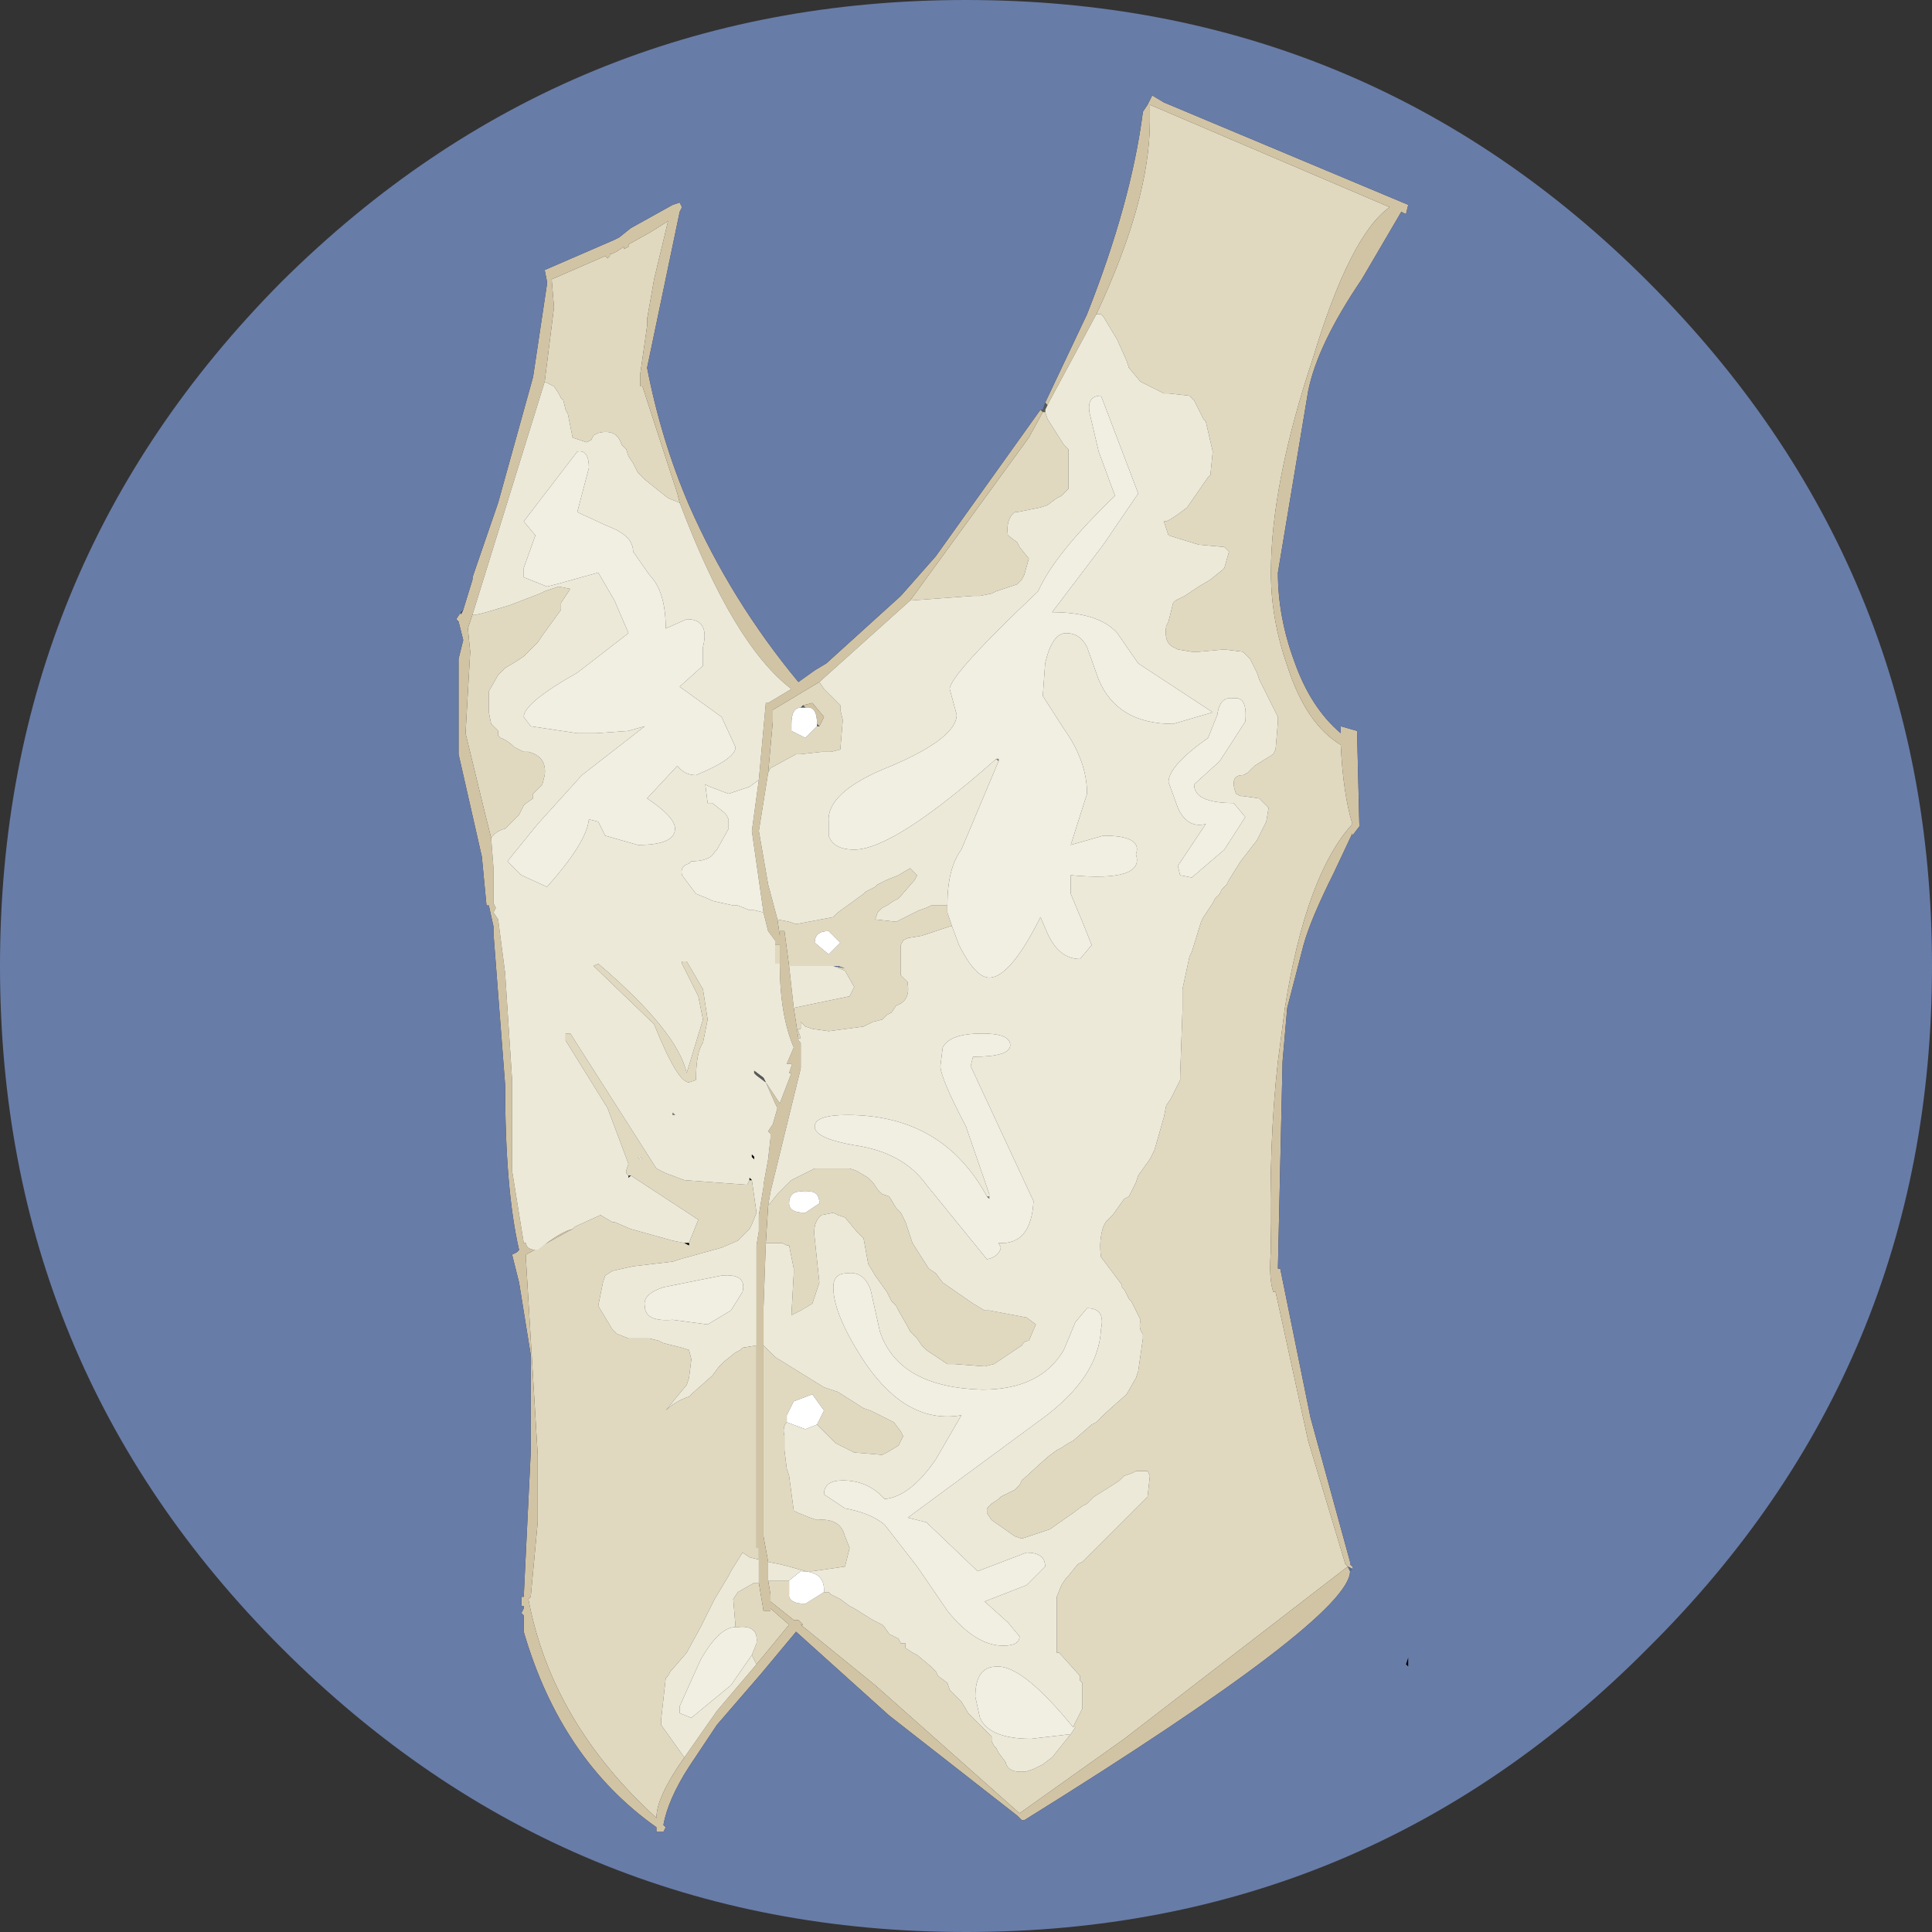
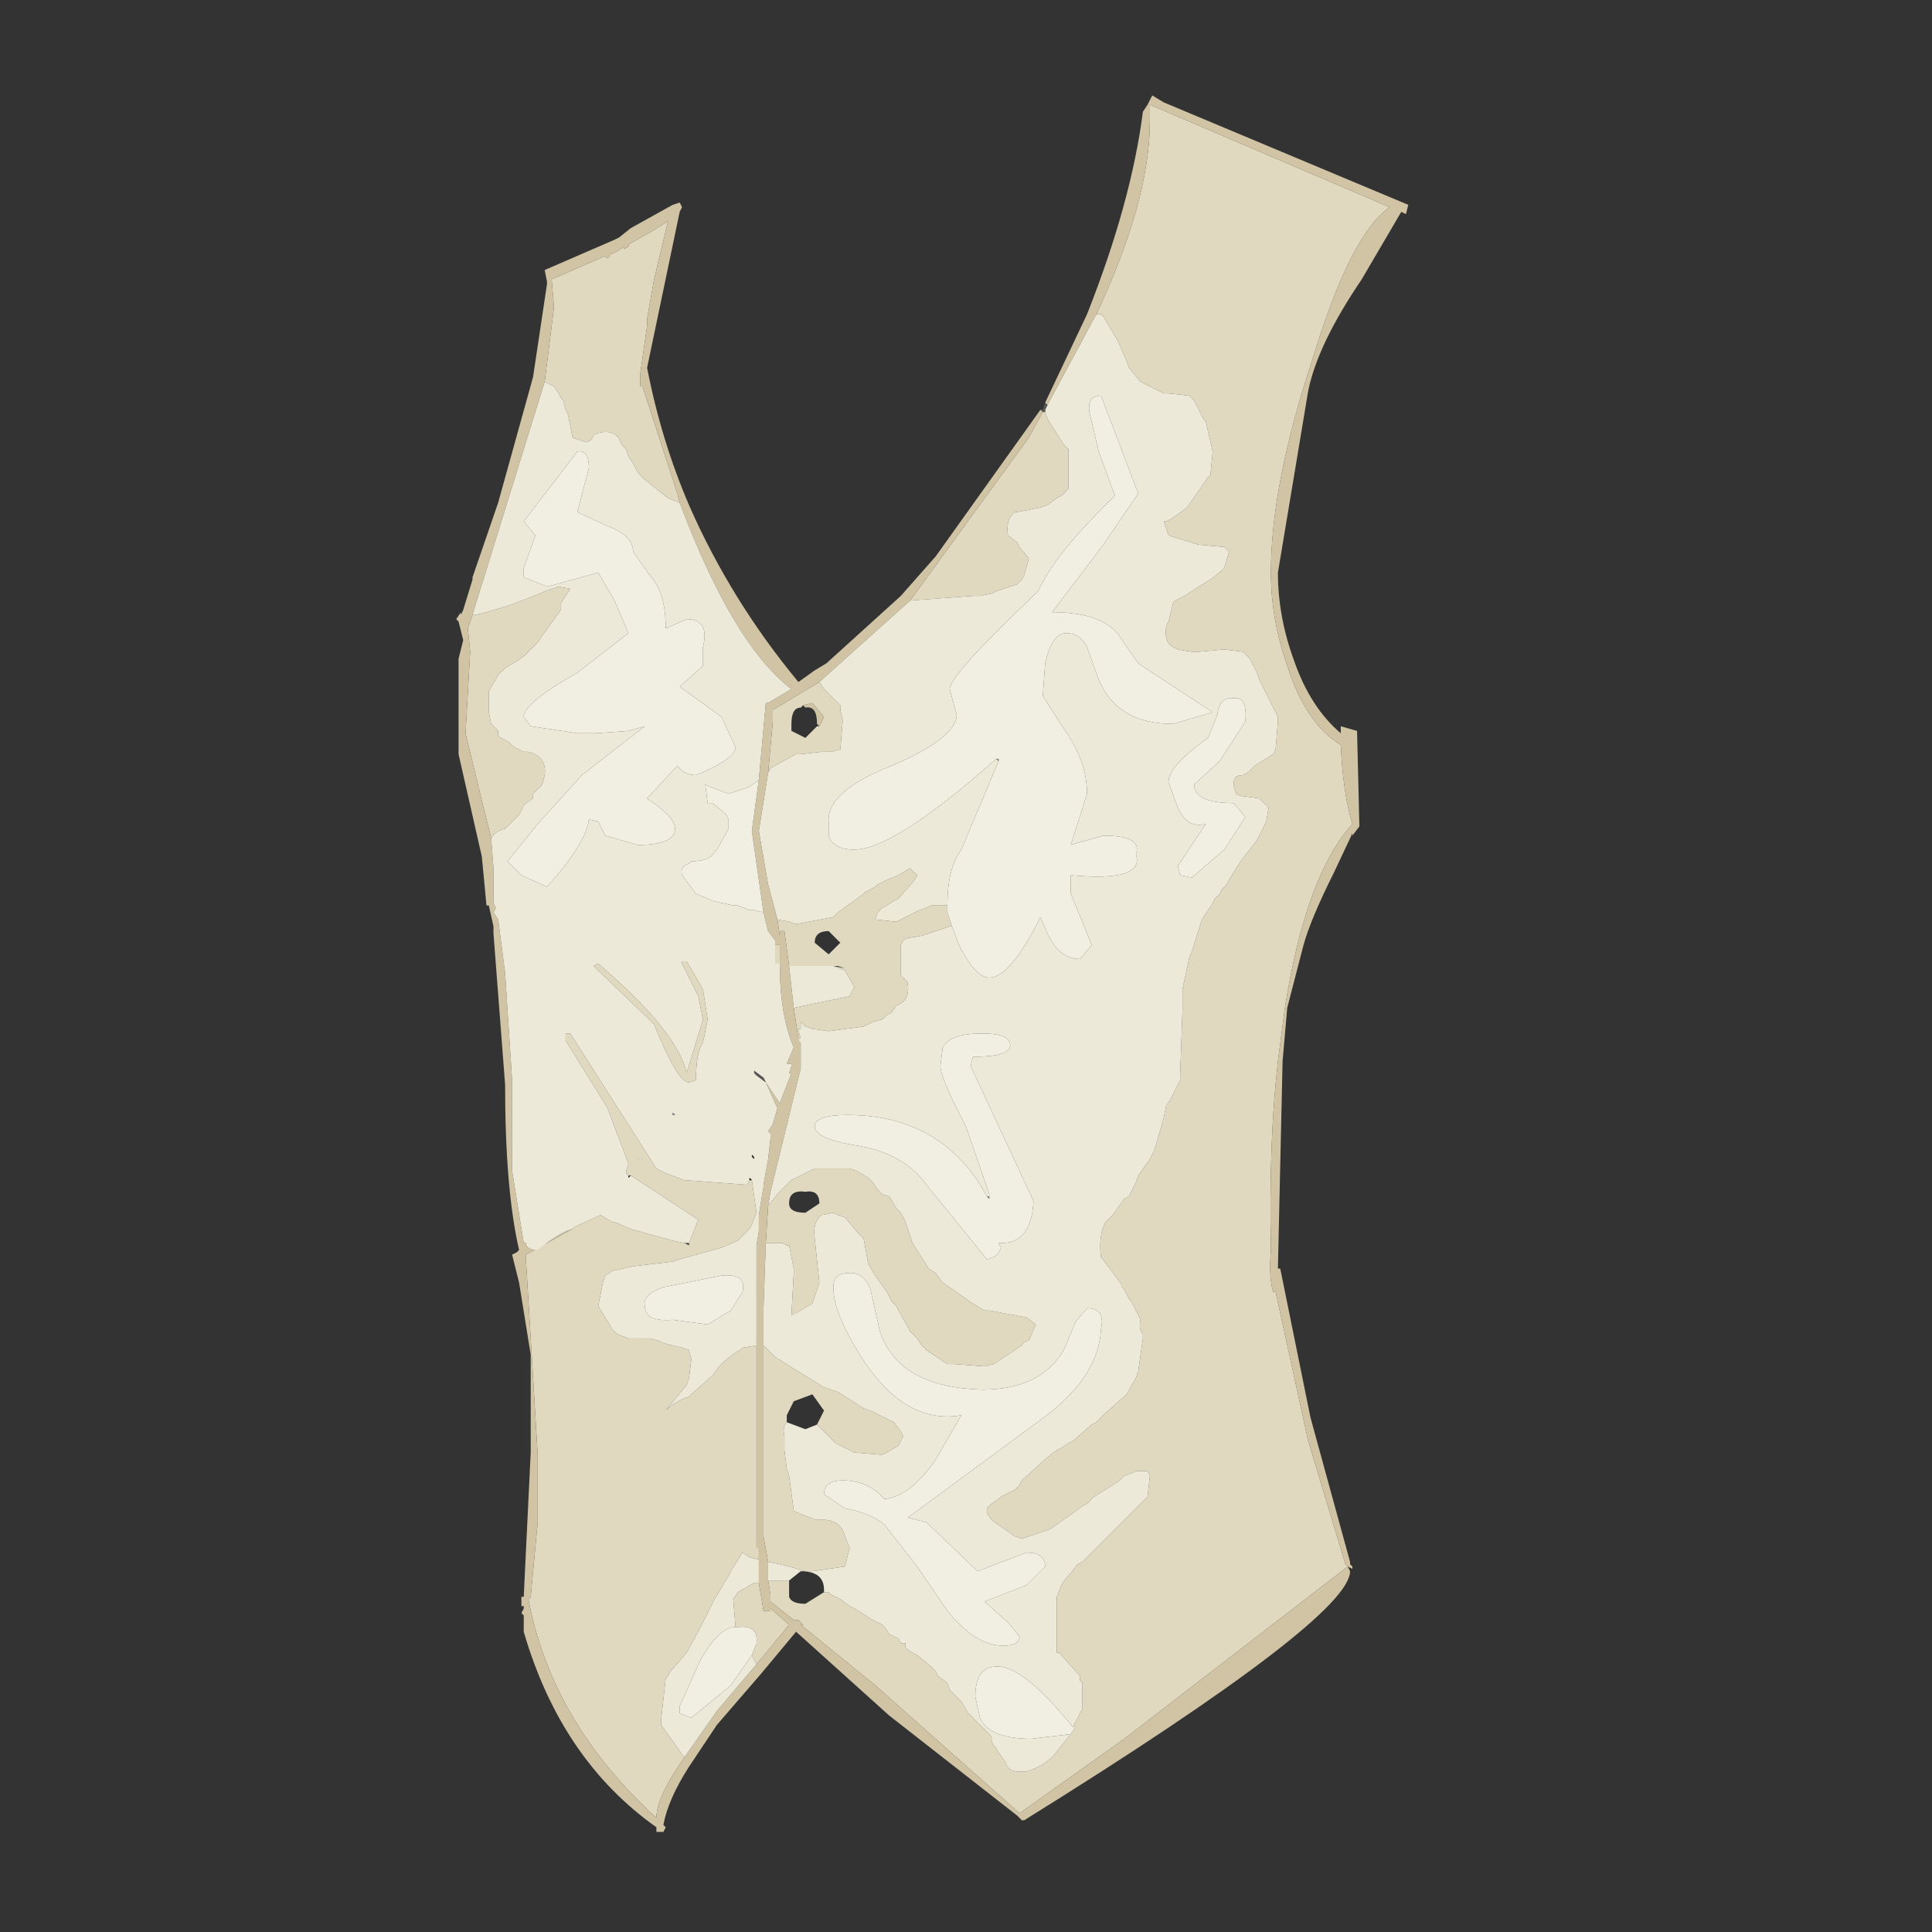
<svg xmlns="http://www.w3.org/2000/svg" height="41.5px" width="41.5px">
  <rect width="100%" height="100%" fill="#333333" stroke="none" />
  <g transform="matrix(1.0, 0.0, 0.0, 1.0, -3.0, 0.0)">
    <path d="M26.55 6.75 Q27.7 4.3 27.7 2.6 L27.7 2.25 32.85 4.45 Q32.0 5.05 31.2 7.7 30.3 10.4 30.3 12.3 30.3 13.3 30.65 14.3 31.05 15.55 31.8 16.0 31.85 17.05 32.05 17.7 31.05 18.8 30.6 21.65 L30.45 22.8 Q30.25 24.55 30.3 26.85 30.25 27.45 30.35 27.75 L30.4 27.75 31.1 30.95 31.9 33.6 31.95 33.65 27.15 37.35 24.9 38.95 21.8 36.2 20.2 34.9 20.25 34.9 20.15 34.8 20.05 34.8 19.55 34.4 19.55 34.25 19.5 33.95 19.9 33.95 19.95 33.95 19.95 34.15 19.95 34.3 Q20.0 34.45 20.3 34.45 L20.7 34.2 20.8 34.2 20.85 34.25 21.05 34.35 21.25 34.5 21.35 34.55 21.75 34.8 21.85 34.85 21.95 34.9 22.0 34.95 22.1 35.1 22.3 35.2 22.35 35.3 22.45 35.3 22.45 35.4 22.6 35.5 22.7 35.55 23.0 35.8 23.1 35.9 23.15 36.0 23.35 36.15 23.4 36.3 23.55 36.45 23.65 36.55 23.8 36.8 23.9 36.9 24.0 37.0 24.05 37.05 24.3 37.3 24.3 37.4 24.35 37.5 24.4 37.55 24.45 37.65 24.6 37.85 Q24.65 38.1 25.05 38.05 L25.2 38.0 25.3 37.95 25.4 37.9 25.6 37.75 26.0 37.25 26.1 37.1 26.05 37.1 26.25 36.7 26.25 36.15 26.2 36.1 26.2 36.0 25.75 35.5 25.7 35.5 25.7 34.3 25.8 34.05 25.9 33.9 25.95 33.85 26.15 33.6 26.25 33.55 26.8 33.0 27.35 32.45 27.45 32.35 27.55 32.25 27.65 32.15 27.7 31.7 27.65 31.6 27.4 31.6 27.3 31.65 27.15 31.7 27.05 31.8 26.9 31.9 26.5 32.15 26.35 32.3 26.25 32.35 26.05 32.5 25.55 32.85 24.95 33.05 24.8 33.0 24.3 32.65 24.2 32.5 24.2 32.4 24.3 32.3 24.45 32.2 24.5 32.15 24.8 32.0 24.9 31.9 24.95 31.8 25.5 31.3 25.7 31.15 25.8 31.1 25.95 31.0 26.05 30.95 26.45 30.6 26.55 30.55 26.7 30.4 26.75 30.35 27.2 29.95 27.4 29.6 27.45 29.45 27.55 28.75 27.55 28.65 Q27.45 28.55 27.5 28.35 L27.45 28.25 27.4 28.15 27.3 27.95 27.25 27.9 27.2 27.8 27.15 27.7 27.1 27.65 27.1 27.6 26.8 27.2 26.65 27.0 Q26.6 26.65 26.7 26.35 L26.75 26.25 26.9 26.1 27.15 25.75 27.25 25.7 27.35 25.5 27.4 25.4 27.45 25.25 27.7 24.9 27.75 24.8 27.8 24.7 28.0 24.0 28.05 23.75 28.15 23.6 28.35 23.2 28.35 23.1 28.4 21.7 28.4 21.25 28.55 20.55 28.6 20.45 28.8 19.8 28.85 19.7 29.05 19.4 29.1 19.3 29.2 19.2 29.25 19.1 29.35 19.0 29.4 18.9 29.65 18.5 30.0 18.05 30.2 17.65 30.25 17.35 30.05 17.15 29.7 17.1 29.65 17.1 29.55 17.05 Q29.4 16.65 29.7 16.65 L29.8 16.6 29.9 16.5 29.95 16.45 30.35 16.2 30.4 16.1 30.45 15.5 30.45 15.4 30.25 15.0 30.2 14.9 30.15 14.8 30.05 14.6 30.0 14.45 29.9 14.25 29.85 14.15 29.75 14.05 29.7 14.0 29.3 13.95 28.75 14.0 28.6 14.0 28.3 13.95 28.2 13.9 Q28.0 13.8 28.05 13.45 L28.1 13.35 28.2 12.95 28.25 12.9 28.45 12.8 28.75 12.6 29.0 12.45 29.25 12.25 29.3 12.2 29.4 11.85 29.3 11.75 28.75 11.7 28.1 11.5 28.0 11.2 28.05 11.2 28.15 11.15 28.3 11.05 28.5 10.9 28.95 10.25 29.0 10.2 29.05 9.7 28.9 9.05 28.85 9.0 28.65 8.6 28.55 8.5 28.1 8.45 28.0 8.45 27.7 8.3 27.5 8.2 27.25 7.9 27.2 7.75 27.0 7.3 26.7 6.8 26.65 6.75 26.55 6.75 M25.4 8.85 L25.45 8.85 25.5 9.0 25.85 9.55 25.95 9.65 25.95 9.7 25.95 10.45 25.95 10.5 25.85 10.6 25.8 10.65 25.7 10.7 25.5 10.85 25.35 10.9 24.85 11.0 24.8 11.0 Q24.6 11.15 24.65 11.5 L24.85 11.65 24.9 11.75 25.1 12.0 25.0 12.35 24.95 12.45 24.85 12.55 24.7 12.6 24.4 12.7 24.3 12.75 24.05 12.8 23.9 12.8 22.55 12.9 25.1 9.4 25.4 8.85 M20.6 14.65 L20.7 14.8 20.85 14.95 21.0 15.1 21.05 15.15 21.05 15.25 21.1 15.45 21.1 15.5 21.05 16.1 20.85 16.15 20.65 16.15 20.2 16.2 20.1 16.2 19.55 16.5 19.5 16.6 19.6 15.5 19.6 15.25 20.6 14.65 M19.7 19.75 L19.95 19.8 20.1 19.85 20.9 19.7 21.0 19.6 21.55 19.2 21.6 19.15 21.8 19.05 21.85 19.0 22.05 18.9 22.3 18.8 22.55 18.65 22.7 18.8 22.65 18.9 22.3 19.3 22.2 19.35 22.05 19.45 21.95 19.5 21.85 19.6 21.8 19.75 22.25 19.8 22.65 19.6 22.75 19.55 22.9 19.5 23.0 19.45 23.35 19.45 23.35 19.6 23.45 19.9 23.4 19.9 22.8 20.1 22.5 20.15 22.4 20.2 22.35 20.3 22.35 20.95 22.5 21.1 22.5 21.15 Q22.55 21.5 22.25 21.6 L22.15 21.75 22.05 21.8 21.95 21.9 21.75 21.95 21.55 22.05 20.8 22.15 20.45 22.1 20.3 22.05 20.2 21.95 20.2 22.1 20.15 22.1 20.15 22.15 20.2 22.3 20.15 22.3 20.05 21.65 21.25 21.4 21.35 21.2 21.15 20.85 20.9 20.75 20.6 20.75 20.5 20.75 19.95 20.75 19.85 20.0 19.75 20.0 19.75 20.1 19.7 19.75 M19.5 25.9 L19.7 25.65 19.8 25.55 19.9 25.45 20.0 25.35 20.5 25.1 20.55 25.1 21.25 25.1 21.4 25.15 21.65 25.3 21.75 25.4 21.85 25.55 21.95 25.65 22.1 25.7 22.25 25.95 22.35 26.05 22.4 26.15 22.45 26.25 22.6 26.7 22.95 27.25 23.1 27.35 23.25 27.55 23.9 28.0 24.15 28.15 24.25 28.15 25.05 28.3 25.25 28.45 25.1 28.8 Q25.0 28.8 24.95 28.9 L24.35 29.3 24.15 29.35 23.5 29.3 23.35 29.3 22.9 29.0 22.8 28.9 22.7 28.75 22.6 28.65 22.55 28.6 22.5 28.5 22.3 28.15 22.25 28.05 22.15 27.95 22.05 27.75 21.8 27.4 21.65 27.15 21.55 26.6 21.4 26.45 21.15 26.15 21.0 26.1 20.9 26.05 20.65 26.1 Q20.45 26.25 20.5 26.6 L20.6 27.55 20.45 28.0 20.2 28.15 20.0 28.25 20.05 27.35 20.05 27.25 19.95 26.75 19.9 26.75 19.8 26.7 19.45 26.7 19.5 25.9 M19.4 28.9 L19.55 29.05 19.65 29.15 20.7 29.8 21.0 29.9 21.55 30.25 21.7 30.3 22.2 30.55 22.35 30.75 22.4 30.85 22.3 31.05 22.05 31.2 21.95 31.25 21.35 31.2 21.25 31.15 21.05 31.05 20.95 31.0 20.75 30.8 20.65 30.7 20.55 30.6 20.7 30.3 20.45 29.95 20.05 30.1 19.9 30.4 19.9 30.55 Q19.8 30.65 19.85 30.85 L19.85 31.15 19.9 31.55 19.95 31.7 20.05 32.45 20.15 32.5 20.4 32.6 20.55 32.65 Q21.05 32.6 21.15 33.0 L21.25 33.25 21.15 33.65 20.45 33.75 20.3 33.75 19.95 33.65 19.75 33.6 19.5 33.55 19.4 33.0 19.4 28.9 M20.6 15.6 L20.7 15.4 20.45 15.1 20.25 15.15 20.2 15.2 Q20.0 15.2 20.0 15.55 L20.0 15.7 20.3 15.85 20.55 15.6 20.6 15.6 M20.9 20.75 L21.15 20.8 21.0 20.75 20.9 20.75 M20.5 20.25 L20.8 20.5 21.05 20.25 20.8 20.0 Q20.5 20.0 20.5 20.25 M14.7 8.2 L14.9 6.6 14.85 6.0 16.0 5.5 16.05 5.55 16.1 5.5 16.1 5.45 16.15 5.45 16.25 5.4 16.4 5.3 16.4 5.35 16.5 5.3 16.5 5.25 16.95 5.0 17.35 4.75 17.05 6.0 16.9 6.85 16.9 7.0 16.75 8.05 16.75 8.25 16.75 8.3 16.8 8.3 17.55 10.6 17.6 10.8 17.35 10.7 16.85 10.3 16.8 10.25 16.7 10.15 16.6 9.95 16.5 9.8 16.45 9.65 16.35 9.55 Q16.25 9.2 15.85 9.3 L15.75 9.35 15.7 9.45 15.6 9.5 15.3 9.4 15.2 8.9 15.15 8.8 15.1 8.6 15.05 8.55 15.0 8.45 14.9 8.3 14.8 8.25 14.7 8.2 M19.65 20.3 L19.75 20.3 19.75 20.35 19.75 20.7 19.65 20.7 19.65 20.5 19.65 20.3 M19.25 28.9 L19.25 29.9 19.25 33.25 19.3 33.25 19.3 33.5 19.1 33.45 18.95 33.35 18.7 33.75 18.65 33.85 18.35 34.35 18.3 34.45 18.05 34.95 17.75 35.5 17.45 35.85 17.4 35.9 17.35 36.0 17.3 36.05 17.2 36.95 17.2 37.05 17.7 37.75 Q17.1 38.6 17.1 39.05 14.85 37.0 14.35 34.35 L14.4 34.3 14.55 32.7 14.55 31.25 14.3 27.1 14.3 27.05 14.3 26.95 15.2 26.45 15.3 26.4 15.35 26.35 15.9 26.1 16.15 26.25 16.2 26.25 16.55 26.4 17.45 26.65 17.7 26.7 17.8 26.75 17.8 26.7 18.0 26.2 16.55 25.25 16.5 25.25 16.45 25.2 16.45 25.15 16.5 25.0 16.05 23.8 15.15 22.35 15.15 22.2 15.25 22.2 17.1 25.1 17.3 25.2 17.7 25.35 19.05 25.45 19.1 25.35 19.15 25.35 19.25 26.05 19.15 26.3 19.1 26.4 19.05 26.45 18.95 26.55 18.85 26.65 18.5 26.8 17.6 27.05 17.45 27.1 16.6 27.2 16.15 27.3 16.0 27.4 15.95 27.55 15.85 28.05 16.15 28.55 16.25 28.65 16.5 28.75 16.95 28.75 17.15 28.8 17.25 28.85 17.45 28.9 17.65 28.95 17.8 29.0 17.85 29.2 17.8 29.6 17.75 29.75 17.5 30.05 17.3 30.3 Q17.5 30.1 17.8 30.0 L17.85 29.95 18.3 29.55 18.45 29.35 18.55 29.25 18.8 29.05 18.9 29.0 18.95 28.95 19.25 28.9 M19.3 34.0 L19.4 34.6 19.55 34.6 19.55 34.55 19.95 34.9 19.25 35.75 19.15 35.55 19.25 35.3 Q19.3 34.9 18.85 34.95 L18.8 34.95 18.75 34.35 18.85 34.2 19.2 34.0 19.3 34.0 M13.55 18.0 L13.4 17.4 13.0 15.75 13.1 14.0 13.05 13.5 13.15 13.2 13.25 13.2 13.45 13.15 13.95 13.0 14.6 12.75 14.7 12.7 15.0 12.6 15.25 12.65 15.05 12.95 15.05 13.1 14.65 13.65 14.55 13.8 14.45 13.9 14.3 14.05 14.25 14.1 14.1 14.2 13.85 14.35 13.7 14.5 13.5 14.85 13.5 15.3 13.55 15.55 13.7 15.7 13.7 15.8 13.75 15.85 Q13.9 15.9 14.05 16.05 L14.25 16.15 14.35 16.15 Q14.75 16.25 14.7 16.65 L14.65 16.85 14.6 16.9 14.5 17.0 14.45 17.05 14.45 17.15 Q14.3 17.25 14.25 17.3 L14.15 17.5 14.05 17.6 13.9 17.75 13.85 17.8 Q13.65 17.85 13.55 18.0 M18.1 21.25 L18.2 21.9 18.1 22.4 Q17.95 22.6 17.95 23.2 L17.8 23.25 Q17.55 23.25 17.05 22.0 L15.75 20.75 15.85 20.7 Q17.55 22.15 17.75 23.05 L18.1 21.9 18.0 21.4 17.65 20.7 17.65 20.65 17.75 20.65 18.1 21.25 M16.7 24.85 L16.75 24.9 16.8 24.9 16.75 24.85 16.7 24.85 M17.3 30.3 L17.2 30.4 17.3 30.3 M20.3 26.05 L20.6 25.85 Q20.6 25.55 20.3 25.6 19.95 25.55 19.95 25.85 19.95 26.05 20.3 26.05" fill="#e0d9c0" fill-rule="evenodd" stroke="none" />
    <path d="M25.45 8.65 L26.35 6.75 Q27.3 4.35 27.55 2.4 L27.65 2.25 27.75 2.05 28.0 2.2 33.25 4.4 33.2 4.6 33.1 4.55 32.25 6.0 Q31.3 7.4 31.1 8.4 L30.45 12.3 Q30.45 13.25 30.8 14.2 31.15 15.2 31.8 15.75 L31.8 15.6 32.15 15.7 32.2 17.75 32.05 17.95 32.05 17.9 31.65 18.75 Q31.15 19.75 31.0 20.3 L30.65 21.65 30.55 22.8 30.45 27.25 30.5 27.25 31.15 30.45 32.0 33.55 32.0 33.6 32.05 33.65 32.05 33.7 31.95 33.65 31.9 33.6 31.1 30.95 30.4 27.75 30.35 27.75 Q30.25 27.45 30.3 26.85 30.25 24.55 30.45 22.8 L30.6 21.65 Q31.05 18.8 32.05 17.7 31.85 17.05 31.8 16.0 31.05 15.55 30.65 14.3 30.3 13.3 30.3 12.3 30.3 10.4 31.2 7.7 32.0 5.05 32.85 4.45 L27.7 2.25 27.7 2.6 Q27.7 4.3 26.55 6.75 L25.5 8.7 25.45 8.65 M32.0 33.75 Q32.0 34.75 25.0 39.1 L24.95 39.1 24.85 39.0 22.1 36.85 20.1 35.05 19.35 35.95 18.4 37.05 17.8 37.95 Q17.35 38.65 17.25 39.2 L17.3 39.25 17.25 39.35 17.1 39.35 17.1 39.25 Q15.05 37.8 14.25 35.05 L14.25 34.7 14.2 34.65 14.25 34.55 14.25 34.5 14.2 34.5 14.2 34.3 14.25 34.3 14.4 31.2 14.4 29.1 14.15 27.55 14.0 26.95 14.1 26.9 14.15 26.9 14.1 26.9 14.15 26.85 Q13.85 25.55 13.85 23.3 L13.6 20.05 13.6 19.9 13.5 19.45 13.45 19.45 13.35 18.4 12.85 16.2 12.85 14.6 12.85 14.15 12.95 13.75 12.85 13.35 12.8 13.3 12.9 13.15 12.9 13.2 12.95 13.1 13.15 12.45 13.15 12.4 13.7 10.8 14.45 8.1 14.75 6.1 14.75 6.05 14.7 5.8 16.2 5.15 16.3 5.1 16.55 4.9 17.45 4.4 17.6 4.35 17.65 4.45 17.6 4.55 16.9 7.9 Q17.2 9.45 17.8 10.85 18.7 12.9 20.15 14.65 L20.5 14.4 20.75 14.25 22.35 12.8 23.1 11.95 25.35 8.8 25.4 8.85 25.1 9.4 22.55 12.9 20.6 14.65 19.6 15.25 19.6 15.5 19.5 16.6 19.3 17.85 19.5 19.0 19.7 19.75 19.75 20.1 19.75 20.0 19.85 20.0 19.95 20.75 20.05 21.65 20.15 22.3 20.15 22.35 20.2 22.4 20.2 22.65 20.2 22.75 20.2 22.85 20.2 22.95 19.55 25.6 19.5 25.9 19.45 26.7 19.4 28.1 19.4 28.9 19.4 33.0 19.5 33.55 19.5 33.95 19.55 34.25 19.55 34.4 20.05 34.8 20.15 34.8 20.25 34.9 20.2 34.9 21.8 36.2 24.9 38.95 27.15 37.35 31.95 33.65 32.0 33.75 M30.6 21.65 L30.65 21.65 30.6 21.65 M20.25 15.15 L20.45 15.1 20.7 15.4 20.6 15.6 20.55 15.55 Q20.55 15.15 20.3 15.2 L20.25 15.15 M17.6 10.8 L17.55 10.6 16.8 8.3 16.75 8.3 16.75 8.25 16.75 8.05 16.9 7.0 16.9 6.85 17.05 6.0 17.35 4.75 16.95 5.0 16.5 5.25 16.5 5.3 16.4 5.35 16.4 5.3 16.25 5.4 16.15 5.45 16.1 5.45 16.1 5.5 16.05 5.55 16.0 5.5 14.85 6.0 14.9 6.6 14.7 8.2 13.15 13.2 13.05 13.5 13.1 14.0 13.0 15.75 13.4 17.4 13.55 18.0 13.6 18.65 13.6 19.4 13.65 19.5 13.6 19.6 13.7 19.75 13.85 20.9 14.0 23.2 14.0 25.15 14.25 26.7 14.3 26.7 Q14.3 26.85 14.55 26.85 15.05 26.45 15.3 26.4 L15.2 26.45 14.3 26.95 14.3 27.05 14.3 27.1 14.55 31.25 14.55 32.7 14.4 34.3 14.35 34.35 Q14.85 37.0 17.1 39.05 17.1 38.6 17.7 37.75 L18.4 36.75 19.25 35.75 19.95 34.9 19.55 34.55 19.55 34.5 19.55 34.6 19.4 34.6 19.3 34.0 19.3 33.5 19.3 33.25 19.25 33.25 19.25 29.9 19.25 28.9 19.25 26.75 19.3 26.45 19.3 26.1 19.4 25.5 19.4 25.45 19.5 24.9 19.55 24.45 19.55 24.4 19.55 24.35 19.5 24.3 19.6 24.15 19.7 23.8 19.65 23.7 19.45 23.25 19.75 23.7 20.0 23.05 19.95 23.05 20.0 22.9 20.0 22.85 19.9 22.85 20.05 22.5 Q19.75 21.8 19.75 20.7 L19.75 20.35 19.75 20.3 19.65 20.3 19.65 20.2 19.5 20.0 19.4 19.6 19.15 17.85 19.3 16.75 19.45 15.1 19.5 15.1 20.0 14.8 Q18.75 13.85 17.6 10.8 M14.15 27.0 L14.15 26.95 14.15 27.0" fill="#d1c4a5" fill-rule="evenodd" stroke="none" />
-     <path d="M32.05 33.7 L32.0 33.75 31.95 33.65 32.05 33.7 M31.9 33.6 L31.95 33.65 31.9 33.6 M20.9 20.75 L21.0 20.75 21.15 20.8 20.9 20.75 M19.95 23.05 L20.0 23.05 19.95 23.05 M19.55 34.6 L19.55 34.5 19.55 34.55 19.55 34.6 M19.2 24.9 L19.15 24.85 19.2 24.9 M14.15 27.0 L14.15 26.95 14.15 27.0" fill="#5a6f9c" fill-rule="evenodd" stroke="none" />
    <path d="M25.5 8.7 L26.55 6.75 26.65 6.75 26.7 6.8 27.0 7.3 27.2 7.75 27.25 7.9 27.5 8.2 27.7 8.3 28.0 8.45 28.1 8.45 28.55 8.5 28.65 8.6 28.85 9.0 28.9 9.05 29.05 9.7 29.0 10.2 28.95 10.25 28.5 10.9 28.3 11.05 28.15 11.15 28.05 11.2 28.0 11.2 28.1 11.5 28.75 11.7 29.3 11.75 29.4 11.85 29.3 12.2 29.25 12.25 29.0 12.45 28.75 12.6 28.45 12.8 28.25 12.9 28.2 12.95 28.1 13.35 28.05 13.45 Q28.0 13.8 28.2 13.9 L28.3 13.95 28.6 14.0 28.75 14.0 29.3 13.95 29.7 14.0 29.75 14.05 29.85 14.15 29.9 14.25 30.0 14.45 30.05 14.6 30.15 14.8 30.2 14.9 30.25 15.0 30.45 15.4 30.45 15.5 30.4 16.1 30.35 16.2 29.95 16.45 29.9 16.5 29.8 16.6 29.7 16.65 Q29.4 16.65 29.55 17.05 L29.65 17.1 29.7 17.1 30.05 17.15 30.25 17.35 30.2 17.65 30.0 18.05 29.65 18.5 29.4 18.9 29.35 19.0 29.25 19.1 29.2 19.2 29.1 19.3 29.05 19.4 28.85 19.7 28.8 19.8 28.6 20.45 28.55 20.55 28.4 21.25 28.4 21.7 28.35 23.1 28.35 23.2 28.15 23.6 28.05 23.75 28.0 24.0 27.8 24.7 27.75 24.8 27.7 24.9 27.45 25.25 27.4 25.4 27.35 25.5 27.25 25.7 27.15 25.75 26.9 26.1 26.75 26.25 26.7 26.35 Q26.6 26.65 26.65 27.0 L26.8 27.2 27.1 27.6 27.1 27.65 27.15 27.7 27.2 27.8 27.25 27.9 27.3 27.95 27.4 28.15 27.45 28.25 27.5 28.35 Q27.45 28.55 27.55 28.65 L27.55 28.75 27.45 29.45 27.4 29.6 27.2 29.95 26.75 30.35 26.7 30.4 26.55 30.55 26.45 30.6 26.05 30.95 25.95 31.0 25.8 31.1 25.7 31.15 25.5 31.3 24.95 31.8 24.9 31.9 24.8 32.0 24.5 32.15 24.45 32.2 24.3 32.3 24.2 32.4 24.2 32.5 24.3 32.65 24.8 33.0 24.95 33.05 25.55 32.85 26.05 32.5 26.25 32.35 26.35 32.3 26.5 32.15 26.9 31.9 27.05 31.8 27.15 31.7 27.3 31.65 27.4 31.6 27.65 31.6 27.7 31.7 27.65 32.15 27.55 32.25 27.45 32.35 27.35 32.45 26.8 33.0 26.25 33.55 26.15 33.6 25.95 33.85 25.9 33.9 25.8 34.05 25.7 34.3 25.7 35.5 25.75 35.5 26.2 36.0 26.2 36.1 26.25 36.15 26.25 36.7 26.05 37.1 Q24.95 35.75 24.4 35.8 23.95 35.8 23.95 36.45 L24.05 36.9 Q24.25 37.35 25.15 37.35 L26.0 37.25 25.6 37.75 25.4 37.9 25.3 37.95 25.2 38.0 25.05 38.05 Q24.65 38.1 24.6 37.85 L24.45 37.65 24.4 37.55 24.35 37.5 24.3 37.4 24.3 37.3 24.05 37.05 24.0 37.0 23.9 36.9 23.8 36.8 23.65 36.55 23.55 36.45 23.4 36.3 23.35 36.15 23.15 36.0 23.1 35.9 23.0 35.8 22.7 35.55 22.6 35.5 22.45 35.4 22.45 35.3 22.35 35.3 22.3 35.2 22.1 35.1 22.0 34.95 21.95 34.9 21.85 34.85 21.75 34.8 21.35 34.55 21.25 34.5 21.05 34.35 20.85 34.25 20.8 34.2 20.7 34.2 20.7 34.15 Q20.7 33.75 20.2 33.75 L19.95 33.95 19.9 33.95 19.5 33.95 19.5 33.55 19.75 33.6 19.95 33.65 20.3 33.75 20.45 33.75 21.15 33.65 21.25 33.25 21.15 33.0 Q21.05 32.6 20.55 32.65 L20.4 32.6 20.15 32.5 20.05 32.45 19.95 31.7 19.9 31.55 19.85 31.15 19.85 30.85 Q19.8 30.65 19.9 30.55 L20.3 30.7 20.55 30.6 20.65 30.7 20.75 30.8 20.95 31.0 21.05 31.05 21.25 31.15 21.35 31.2 21.95 31.25 22.05 31.2 22.3 31.05 22.4 30.85 22.35 30.75 22.2 30.55 21.7 30.3 21.55 30.25 21.0 29.9 20.7 29.8 19.65 29.15 19.55 29.05 19.4 28.9 19.4 28.1 19.45 26.7 19.8 26.7 19.9 26.75 19.95 26.75 20.05 27.25 20.05 27.35 20.0 28.25 20.2 28.15 20.45 28.0 20.6 27.55 20.5 26.6 Q20.45 26.25 20.65 26.1 L20.9 26.05 21.0 26.1 21.15 26.15 21.4 26.45 21.55 26.6 21.65 27.15 21.8 27.4 22.05 27.75 22.15 27.95 22.25 28.05 22.3 28.15 22.5 28.5 22.55 28.6 22.6 28.65 22.7 28.75 22.8 28.9 22.9 29.0 23.35 29.3 23.5 29.3 24.15 29.35 24.35 29.3 24.95 28.9 Q25.0 28.8 25.1 28.8 L25.25 28.45 25.05 28.3 24.25 28.15 24.15 28.15 23.9 28.0 23.25 27.55 23.1 27.35 22.95 27.25 22.6 26.7 22.45 26.25 22.4 26.15 22.35 26.05 22.25 25.95 22.1 25.7 21.95 25.65 21.85 25.55 21.75 25.4 21.65 25.3 21.4 25.15 21.25 25.1 20.55 25.1 20.5 25.1 20.0 25.35 19.9 25.45 19.8 25.55 19.7 25.65 19.5 25.9 19.55 25.6 20.2 22.95 20.2 22.85 20.2 22.75 20.2 22.65 20.2 22.4 20.15 22.35 20.15 22.3 20.2 22.3 20.15 22.15 20.15 22.1 20.2 22.1 20.2 21.95 20.3 22.05 20.45 22.1 20.8 22.15 21.55 22.05 21.75 21.95 21.95 21.9 22.05 21.8 22.15 21.75 22.25 21.6 Q22.55 21.5 22.5 21.15 L22.5 21.1 22.35 20.95 22.35 20.3 22.4 20.2 22.5 20.15 22.8 20.1 23.4 19.9 23.45 19.9 23.6 20.3 Q23.95 21.0 24.25 21.0 24.7 21.0 25.35 19.7 L25.5 20.05 Q25.75 20.6 26.2 20.6 L26.45 20.3 26.25 19.8 26.0 19.2 26.0 18.8 Q27.6 18.95 27.4 18.35 27.55 17.95 26.7 17.95 L26.0 18.15 26.35 17.05 Q26.35 16.35 25.85 15.65 L25.4 14.95 25.45 14.25 Q25.6 13.6 25.9 13.6 26.2 13.6 26.35 13.9 L26.6 14.6 Q27.0 15.55 28.2 15.55 L29.05 15.3 27.45 14.25 27.0 13.6 Q26.6 13.15 25.6 13.15 L26.7 11.7 27.45 10.6 26.65 8.5 Q26.35 8.5 26.4 8.85 L26.6 9.7 26.95 10.65 Q25.65 11.9 25.3 12.7 23.4 14.5 23.4 14.8 L23.55 15.35 Q23.55 15.85 22.15 16.45 20.75 17.0 20.8 17.65 L20.8 17.95 Q20.9 18.25 21.35 18.25 22.2 18.25 24.4 16.3 L24.45 16.35 23.65 18.25 Q23.35 18.65 23.35 19.45 L23.0 19.45 22.9 19.5 22.75 19.55 22.65 19.6 22.25 19.8 21.8 19.75 21.85 19.6 21.95 19.5 22.05 19.45 22.2 19.35 22.3 19.3 22.65 18.9 22.7 18.8 22.55 18.65 22.3 18.8 22.05 18.9 21.85 19.0 21.8 19.05 21.6 19.15 21.55 19.2 21.0 19.6 20.9 19.7 20.1 19.85 19.95 19.8 19.7 19.75 19.5 19.0 19.3 17.85 19.5 16.6 19.55 16.5 20.1 16.2 20.2 16.2 20.65 16.15 20.85 16.15 21.05 16.1 21.1 15.5 21.1 15.45 21.05 15.25 21.05 15.15 21.0 15.1 20.85 14.95 20.7 14.8 20.6 14.65 22.55 12.9 23.9 12.8 24.05 12.8 24.3 12.75 24.4 12.7 24.7 12.6 24.85 12.55 24.95 12.45 25.0 12.35 25.1 12.0 24.9 11.75 24.85 11.65 24.65 11.5 Q24.6 11.15 24.8 11.0 L24.85 11.0 25.35 10.9 25.5 10.85 25.7 10.7 25.8 10.65 25.85 10.6 25.95 10.5 25.95 10.45 25.95 9.7 25.95 9.65 25.85 9.55 25.5 9.0 25.45 8.85 25.4 8.85 25.45 8.85 25.45 8.8 25.5 8.7 M29.5 15.0 Q29.2 14.95 29.15 15.35 L28.95 15.85 Q28.1 16.45 28.1 16.8 L28.3 17.35 Q28.5 17.8 28.9 17.7 L28.3 18.6 28.35 18.8 28.6 18.85 29.3 18.25 29.75 17.55 29.5 17.25 Q28.65 17.25 28.65 16.85 L29.2 16.35 29.75 15.5 Q29.8 14.95 29.5 15.0 M20.9 20.75 L21.15 20.85 21.35 21.2 21.25 21.4 20.05 21.65 19.95 20.75 20.5 20.75 20.6 20.75 20.9 20.75 M24.2 25.7 Q23.25 23.95 21.2 23.95 20.5 23.95 20.5 24.2 20.5 24.45 21.35 24.6 22.4 24.75 22.9 25.45 L24.2 27.05 Q24.45 27.0 24.5 26.8 L24.45 26.7 Q25.15 26.75 25.2 25.8 L23.85 22.9 23.9 22.7 Q24.7 22.7 24.7 22.45 24.7 22.2 24.1 22.2 23.4 22.2 23.25 22.5 L23.2 22.9 Q23.2 23.15 23.75 24.2 L24.25 25.65 24.25 25.7 24.2 25.7 M14.7 8.2 L14.8 8.25 14.9 8.3 15.0 8.45 15.05 8.55 15.1 8.6 15.15 8.8 15.2 8.9 15.3 9.4 15.6 9.5 15.7 9.45 15.75 9.35 15.85 9.3 Q16.25 9.2 16.35 9.55 L16.45 9.65 16.5 9.8 16.6 9.95 16.7 10.15 16.8 10.25 16.85 10.3 17.35 10.7 17.6 10.8 Q18.75 13.85 20.0 14.8 L19.5 15.1 19.45 15.1 19.3 16.75 19.1 16.9 18.65 17.05 18.25 16.9 18.15 16.85 18.2 17.25 18.3 17.25 18.55 17.45 18.6 17.5 18.65 17.6 18.65 17.8 18.4 18.25 18.35 18.3 Q18.25 18.5 17.85 18.5 L17.8 18.55 Q17.6 18.6 17.65 18.8 L17.95 19.2 18.2 19.3 18.3 19.35 18.75 19.45 18.85 19.45 19.1 19.55 19.2 19.55 19.4 19.6 19.5 20.0 19.65 20.2 19.65 20.3 19.65 20.5 19.65 20.7 19.75 20.7 Q19.75 21.8 20.05 22.5 L19.9 22.85 20.0 22.85 20.0 22.9 19.95 23.05 20.0 23.05 19.75 23.7 19.45 23.25 19.65 23.7 19.7 23.8 19.6 24.15 19.5 24.3 19.55 24.35 19.55 24.4 19.55 24.45 19.5 24.9 19.4 25.45 19.4 25.5 19.3 26.1 19.3 26.45 19.25 26.75 19.25 28.9 18.95 28.95 18.9 29.0 18.8 29.05 18.55 29.25 18.45 29.35 18.3 29.55 17.85 29.95 17.8 30.0 Q17.5 30.1 17.3 30.3 L17.5 30.05 17.75 29.75 17.8 29.6 17.85 29.2 17.8 29.0 17.65 28.95 17.45 28.9 17.25 28.85 17.15 28.8 16.95 28.75 16.5 28.75 16.25 28.65 16.15 28.55 15.85 28.05 15.95 27.55 16.0 27.4 16.15 27.3 16.6 27.2 17.45 27.1 17.6 27.05 18.5 26.8 18.85 26.65 18.95 26.55 19.05 26.45 19.1 26.4 19.15 26.3 19.25 26.05 19.15 25.35 19.1 25.3 19.1 25.35 19.05 25.45 17.7 25.35 17.3 25.2 17.1 25.1 15.25 22.2 15.15 22.2 15.15 22.35 16.05 23.8 16.5 25.0 16.45 25.15 16.45 25.2 16.5 25.25 16.5 25.3 16.55 25.25 18.0 26.2 17.8 26.7 17.7 26.7 17.45 26.65 16.55 26.4 16.2 26.25 16.15 26.25 15.9 26.1 15.35 26.35 15.3 26.4 Q15.05 26.45 14.55 26.85 14.3 26.85 14.3 26.7 L14.25 26.7 14.0 25.15 14.0 23.2 13.85 20.9 13.7 19.75 13.6 19.6 13.65 19.5 13.6 19.4 13.6 18.65 13.55 18.0 Q13.65 17.85 13.85 17.8 L13.9 17.75 14.05 17.6 14.15 17.5 14.25 17.3 Q14.3 17.25 14.45 17.15 L14.45 17.05 14.5 17.0 14.6 16.9 14.65 16.85 14.7 16.65 Q14.75 16.25 14.35 16.15 L14.25 16.15 14.05 16.05 Q13.9 15.9 13.75 15.85 L13.7 15.8 13.7 15.7 13.55 15.55 13.5 15.3 13.5 14.85 13.7 14.5 13.85 14.35 14.1 14.2 14.25 14.1 14.3 14.05 14.45 13.9 14.55 13.8 14.65 13.65 15.05 13.1 15.05 12.95 15.25 12.65 15.0 12.6 14.7 12.7 14.6 12.75 13.95 13.0 13.45 13.15 13.25 13.2 13.15 13.2 14.7 8.2 M19.3 33.5 L19.3 34.0 19.2 34.0 18.85 34.2 18.75 34.35 18.8 34.95 Q18.45 34.95 18.05 35.65 L17.6 36.65 17.6 36.8 17.85 36.9 18.7 36.2 19.15 35.55 19.25 35.75 18.4 36.75 17.7 37.75 17.2 37.05 17.2 36.95 17.3 36.05 17.35 36.0 17.4 35.9 17.45 35.85 17.75 35.5 18.05 34.95 18.3 34.45 18.35 34.35 18.65 33.85 18.7 33.75 18.95 33.35 19.1 33.45 19.3 33.5 M14.5 11.5 L14.25 12.2 14.25 12.4 14.75 12.6 14.95 12.55 15.85 12.3 16.2 12.9 16.5 13.6 15.4 14.45 Q14.25 15.1 14.25 15.4 L14.4 15.6 15.4 15.75 15.8 15.75 16.5 15.7 16.85 15.6 15.5 16.65 14.55 17.7 13.9 18.5 14.2 18.8 14.75 19.05 Q15.6 18.1 15.65 17.6 L15.85 17.65 16.0 17.95 16.7 18.15 Q17.5 18.15 17.5 17.8 17.5 17.55 16.9 17.15 L17.55 16.45 Q17.7 16.65 17.95 16.65 18.8 16.3 18.8 16.05 L18.5 15.4 17.6 14.75 18.1 14.3 18.1 13.9 Q18.25 13.3 17.75 13.3 L17.3 13.5 Q17.3 12.7 16.95 12.35 L16.6 11.85 Q16.6 11.5 16.05 11.3 L15.4 11.0 15.65 10.05 Q15.65 9.65 15.4 9.7 L14.25 11.2 14.5 11.5 M18.1 21.25 L17.75 20.65 17.65 20.65 17.65 20.7 18.0 21.4 18.1 21.9 17.75 23.05 Q17.55 22.15 15.85 20.7 L15.75 20.75 17.05 22.0 Q17.55 23.25 17.8 23.25 L17.95 23.2 Q17.95 22.6 18.1 22.4 L18.2 21.9 18.1 21.25 M17.45 23.95 L17.5 23.95 17.45 23.9 17.45 23.95 M19.45 23.25 L19.4 23.15 19.2 23.0 19.2 23.05 19.25 23.1 19.45 23.25 M19.2 24.9 L19.2 24.85 19.15 24.8 19.15 24.85 19.2 24.9 M18.95 27.75 Q19.05 27.35 18.5 27.4 L17.25 27.65 Q16.8 27.8 16.85 28.05 16.85 28.4 17.45 28.35 L18.2 28.45 18.7 28.15 18.95 27.75 M16.7 24.85 L16.75 24.85 16.8 24.9 16.75 24.9 16.7 24.85 M26.35 28.1 L26.1 28.4 25.85 29.0 Q25.35 29.85 24.1 29.85 22.3 29.8 21.9 28.6 L21.7 27.7 Q21.55 27.3 21.2 27.35 20.9 27.35 20.9 27.65 20.9 28.25 21.6 29.3 22.5 30.6 23.65 30.4 L23.1 31.35 Q22.55 32.15 22.0 32.2 21.65 31.8 21.1 31.8 20.7 31.8 20.7 32.1 L21.15 32.4 Q21.7 32.5 22.0 32.75 L22.7 33.65 23.35 34.6 Q23.95 35.35 24.55 35.35 24.9 35.35 24.9 35.15 L24.65 34.85 24.15 34.4 25.05 34.05 25.45 33.65 Q25.45 33.35 25.05 33.35 L24.0 33.75 22.9 32.7 22.5 32.6 25.35 30.5 Q26.6 29.6 26.65 28.55 26.75 28.1 26.35 28.1" fill="#ece9d8" fill-rule="evenodd" stroke="none" />
    <path d="M14.2 34.3 L14.25 34.3 14.2 34.3 M25.35 8.8 L25.4 8.8 25.45 8.65 25.5 8.7 25.45 8.8 25.45 8.85 25.4 8.85 25.35 8.8 M30.6 21.65 L30.65 21.65 30.6 21.65 M20.15 22.1 L20.15 22.15 20.15 22.1 M19.45 23.25 L19.25 23.1 19.2 23.05 19.2 23.0 19.4 23.15 19.45 23.25 M16.15 26.25 L15.9 26.1 16.15 26.25" fill="#595959" fill-rule="evenodd" stroke="none" />
    <path d="M23.35 19.45 Q23.35 18.65 23.65 18.25 L24.45 16.35 24.45 16.3 24.4 16.3 Q22.2 18.25 21.35 18.25 20.9 18.25 20.8 17.95 L20.8 17.65 Q20.75 17.0 22.15 16.45 23.55 15.85 23.55 15.35 L23.4 14.8 Q23.4 14.5 25.3 12.7 25.65 11.9 26.95 10.65 L26.6 9.7 26.4 8.85 Q26.35 8.5 26.65 8.5 L27.45 10.6 26.7 11.7 25.6 13.15 Q26.6 13.15 27.0 13.6 L27.45 14.25 29.05 15.3 28.2 15.55 Q27.0 15.55 26.6 14.6 L26.35 13.9 Q26.2 13.6 25.9 13.6 25.6 13.6 25.45 14.25 L25.4 14.95 25.85 15.65 Q26.35 16.35 26.35 17.05 L26.0 18.15 26.7 17.95 Q27.55 17.95 27.4 18.35 27.6 18.95 26.0 18.8 L26.0 19.2 26.25 19.8 26.45 20.3 26.2 20.6 Q25.75 20.6 25.5 20.05 L25.35 19.7 Q24.7 21.0 24.25 21.0 23.95 21.0 23.6 20.3 L23.45 19.9 23.35 19.6 23.35 19.45 M26.0 37.25 L25.15 37.35 Q24.25 37.35 24.05 36.9 L23.95 36.45 Q23.95 35.8 24.4 35.8 24.95 35.75 26.05 37.1 L26.1 37.1 26.0 37.25 M29.5 15.0 Q29.8 14.95 29.75 15.5 L29.2 16.35 28.65 16.85 Q28.65 17.25 29.5 17.25 L29.75 17.55 29.3 18.25 28.6 18.85 28.35 18.8 28.3 18.6 28.9 17.7 Q28.5 17.8 28.3 17.35 L28.1 16.8 Q28.1 16.45 28.95 15.85 L29.15 15.35 Q29.2 14.95 29.5 15.0 M24.25 25.7 L24.25 25.65 23.75 24.2 Q23.2 23.15 23.2 22.9 L23.25 22.5 Q23.4 22.2 24.1 22.2 24.7 22.2 24.7 22.45 24.7 22.7 23.9 22.7 L23.85 22.9 25.2 25.8 Q25.15 26.75 24.45 26.7 L24.5 26.8 Q24.45 27.0 24.2 27.05 L22.9 25.45 Q22.4 24.75 21.35 24.6 20.5 24.45 20.5 24.2 20.5 23.95 21.2 23.95 23.25 23.95 24.2 25.7 L24.25 25.75 24.25 25.7 M19.3 16.75 L19.15 17.85 19.4 19.6 19.2 19.55 19.1 19.55 18.85 19.45 18.75 19.45 18.3 19.35 18.2 19.3 17.95 19.2 17.65 18.8 Q17.6 18.6 17.8 18.55 L17.85 18.5 Q18.25 18.5 18.35 18.3 L18.4 18.25 18.65 17.8 18.65 17.6 18.6 17.5 18.55 17.45 18.3 17.25 18.2 17.25 18.15 16.85 18.25 16.9 18.65 17.05 19.1 16.9 19.3 16.75 M14.5 11.5 L14.25 11.2 15.4 9.7 Q15.65 9.65 15.65 10.05 L15.4 11.0 16.05 11.3 Q16.6 11.5 16.6 11.85 L16.95 12.35 Q17.3 12.7 17.3 13.5 L17.75 13.3 Q18.25 13.3 18.1 13.9 L18.1 14.3 17.6 14.75 18.5 15.4 18.8 16.05 Q18.8 16.3 17.95 16.65 17.7 16.65 17.55 16.45 L16.9 17.15 Q17.5 17.55 17.5 17.8 17.5 18.15 16.7 18.15 L16.0 17.95 15.85 17.65 15.65 17.6 Q15.6 18.1 14.75 19.05 L14.2 18.8 13.9 18.5 14.55 17.7 15.5 16.65 16.85 15.6 16.5 15.7 15.8 15.75 15.4 15.75 14.4 15.6 14.25 15.4 Q14.25 15.1 15.4 14.45 L16.5 13.6 16.2 12.9 15.85 12.3 14.95 12.55 14.75 12.6 14.25 12.4 14.25 12.2 14.5 11.5 M18.95 27.75 L18.7 28.15 18.2 28.45 17.45 28.35 Q16.85 28.4 16.85 28.05 16.8 27.8 17.25 27.65 L18.5 27.4 Q19.05 27.35 18.95 27.75 M18.8 34.95 L18.85 34.95 Q19.3 34.9 19.25 35.3 L19.15 35.55 18.7 36.2 17.85 36.9 17.6 36.8 17.6 36.65 18.05 35.65 Q18.45 34.95 18.8 34.95 M26.35 28.1 Q26.75 28.1 26.65 28.55 26.6 29.6 25.35 30.5 L22.5 32.6 22.9 32.7 24.0 33.75 25.05 33.35 Q25.45 33.35 25.45 33.65 L25.05 34.05 24.15 34.4 24.65 34.85 24.9 35.15 Q24.9 35.35 24.55 35.35 23.95 35.35 23.35 34.6 L22.7 33.65 22.0 32.75 Q21.7 32.5 21.15 32.4 L20.7 32.1 Q20.7 31.8 21.1 31.8 21.65 31.8 22.0 32.2 22.55 32.15 23.1 31.35 L23.65 30.4 Q22.5 30.6 21.6 29.3 20.9 28.25 20.9 27.65 20.9 27.35 21.2 27.35 21.55 27.3 21.7 27.7 L21.9 28.6 Q22.3 29.8 24.1 29.85 25.35 29.85 25.85 29.0 L26.1 28.4 26.35 28.1" fill="#f1eee2" fill-rule="evenodd" stroke="none" />
-     <path d="M20.25 15.15 L20.3 15.2 20.2 15.2 20.25 15.15 M20.55 15.55 L20.6 15.6 20.55 15.6 20.55 15.55" fill="#4b5a67" fill-rule="evenodd" stroke="none" />
-     <path d="M20.55 30.6 L20.3 30.7 19.9 30.55 19.9 30.4 20.05 30.1 20.45 29.95 20.7 30.3 20.55 30.6 M19.95 33.95 L20.2 33.75 Q20.7 33.75 20.7 34.15 L20.7 34.2 20.3 34.45 Q20.0 34.45 19.95 34.3 L19.95 34.15 19.95 33.95 M20.3 15.2 Q20.55 15.15 20.55 15.55 L20.55 15.6 20.3 15.85 20.0 15.7 20.0 15.55 Q20.0 15.2 20.2 15.2 L20.3 15.2 M20.5 20.25 Q20.5 20.0 20.8 20.0 L21.05 20.25 20.8 20.5 20.5 20.25 M20.3 26.05 Q19.95 26.05 19.95 25.85 19.95 25.55 20.3 25.6 20.6 25.55 20.6 25.85 L20.3 26.05" fill="#ffffff" fill-rule="evenodd" stroke="none" />
    <path d="M24.45 16.35 L24.4 16.3 24.45 16.3 24.45 16.35 M23.45 19.9 L23.4 19.9 23.45 19.9 M24.2 25.7 L24.25 25.7 24.25 25.75 24.2 25.7 M17.45 23.95 L17.45 23.9 17.5 23.95 17.45 23.95 M17.3 30.3 L17.2 30.4 17.3 30.3" fill="#848484" fill-rule="evenodd" stroke="none" />
    <path d="M12.9 13.15 L12.95 13.1 12.9 13.2 12.9 13.15 M17.5 23.95 L17.45 23.95 17.5 23.95 M16.55 25.25 L16.5 25.3 16.5 25.25 16.55 25.25" fill="#343e47" fill-rule="evenodd" stroke="none" />
-     <path d="M19.15 24.85 L19.15 24.8 19.2 24.85 19.2 24.9 19.15 24.85 M17.8 26.7 L17.8 26.75 17.7 26.7 17.8 26.7 M33.2 35.75 L33.25 35.6 33.25 35.8 33.2 35.75" fill="#000000" fill-rule="evenodd" stroke="none" />
    <path d="M19.1 25.35 L19.1 25.3 19.15 25.35 19.1 25.35" fill="#12140f" fill-rule="evenodd" stroke="none" />
-     <path d="M32.05 33.7 L32.05 33.65 32.0 33.6 32.0 33.55 31.15 30.45 30.5 27.25 30.45 27.25 30.55 22.8 30.65 21.65 31.0 20.3 Q31.15 19.75 31.65 18.75 L32.05 17.9 32.05 17.95 32.2 17.75 32.15 15.7 31.8 15.6 31.8 15.75 Q31.15 15.2 30.8 14.2 30.45 13.25 30.45 12.3 L31.1 8.4 Q31.3 7.4 32.25 6.0 L33.1 4.55 33.2 4.6 33.25 4.4 28.0 2.2 27.75 2.05 27.65 2.25 27.55 2.4 Q27.3 4.35 26.35 6.75 L25.45 8.65 25.4 8.8 25.35 8.8 23.1 11.95 22.35 12.8 20.75 14.25 20.5 14.4 20.15 14.65 Q18.7 12.9 17.8 10.85 17.2 9.45 16.9 7.9 L17.6 4.55 17.65 4.45 17.6 4.35 17.45 4.4 16.55 4.9 16.3 5.1 16.2 5.15 14.7 5.8 14.75 6.05 14.75 6.1 14.45 8.1 13.7 10.8 13.15 12.4 13.15 12.45 12.95 13.1 12.9 13.15 12.8 13.3 12.85 13.35 12.95 13.75 12.85 14.15 12.85 14.6 12.85 16.2 13.35 18.4 13.45 19.45 13.5 19.45 13.6 19.9 13.6 20.05 13.85 23.3 Q13.85 25.55 14.15 26.85 L14.1 26.9 14.15 26.9 14.1 26.9 14.0 26.95 14.15 27.55 14.4 29.1 14.4 31.2 14.25 34.3 14.2 34.3 14.2 34.5 14.25 34.5 14.25 34.55 14.2 34.65 14.25 34.7 14.25 35.05 Q15.05 37.8 17.1 39.25 L17.1 39.35 17.25 39.35 17.3 39.25 17.25 39.2 Q17.35 38.65 17.8 37.95 L18.4 37.05 19.35 35.95 20.1 35.05 22.1 36.85 24.85 39.0 24.95 39.1 25.0 39.1 Q32.0 34.75 32.0 33.75 L32.05 33.7 M38.4 6.05 Q44.5 12.15 44.5 20.75 44.5 29.35 38.4 35.4 32.35 41.5 23.75 41.5 15.15 41.5 9.05 35.4 3.0 29.35 3.0 20.75 3.0 12.15 9.05 6.05 15.15 0.0 23.75 0.0 32.35 0.0 38.4 6.05 M33.2 35.75 L33.25 35.8 33.25 35.6 33.2 35.75" fill="#687ca8" fill-rule="evenodd" stroke="none" />
  </g>
</svg>